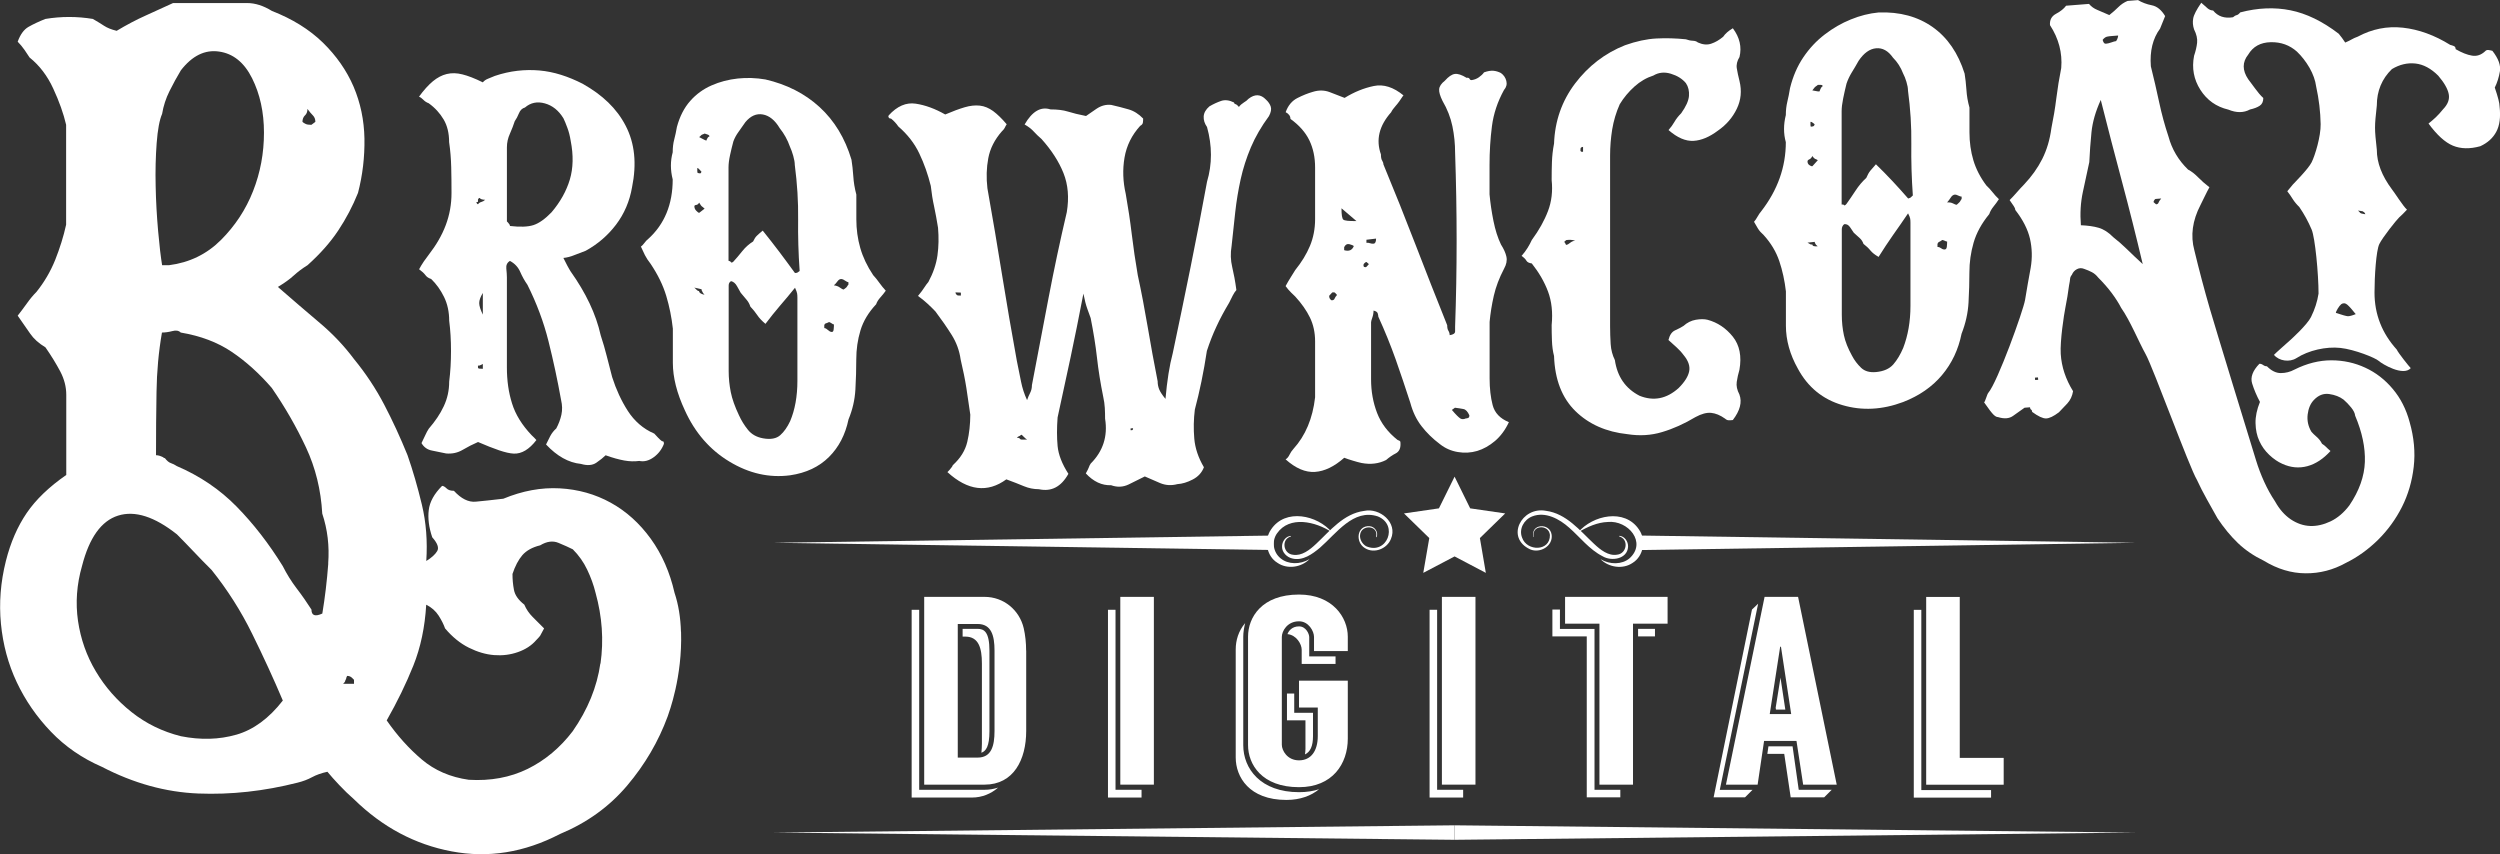
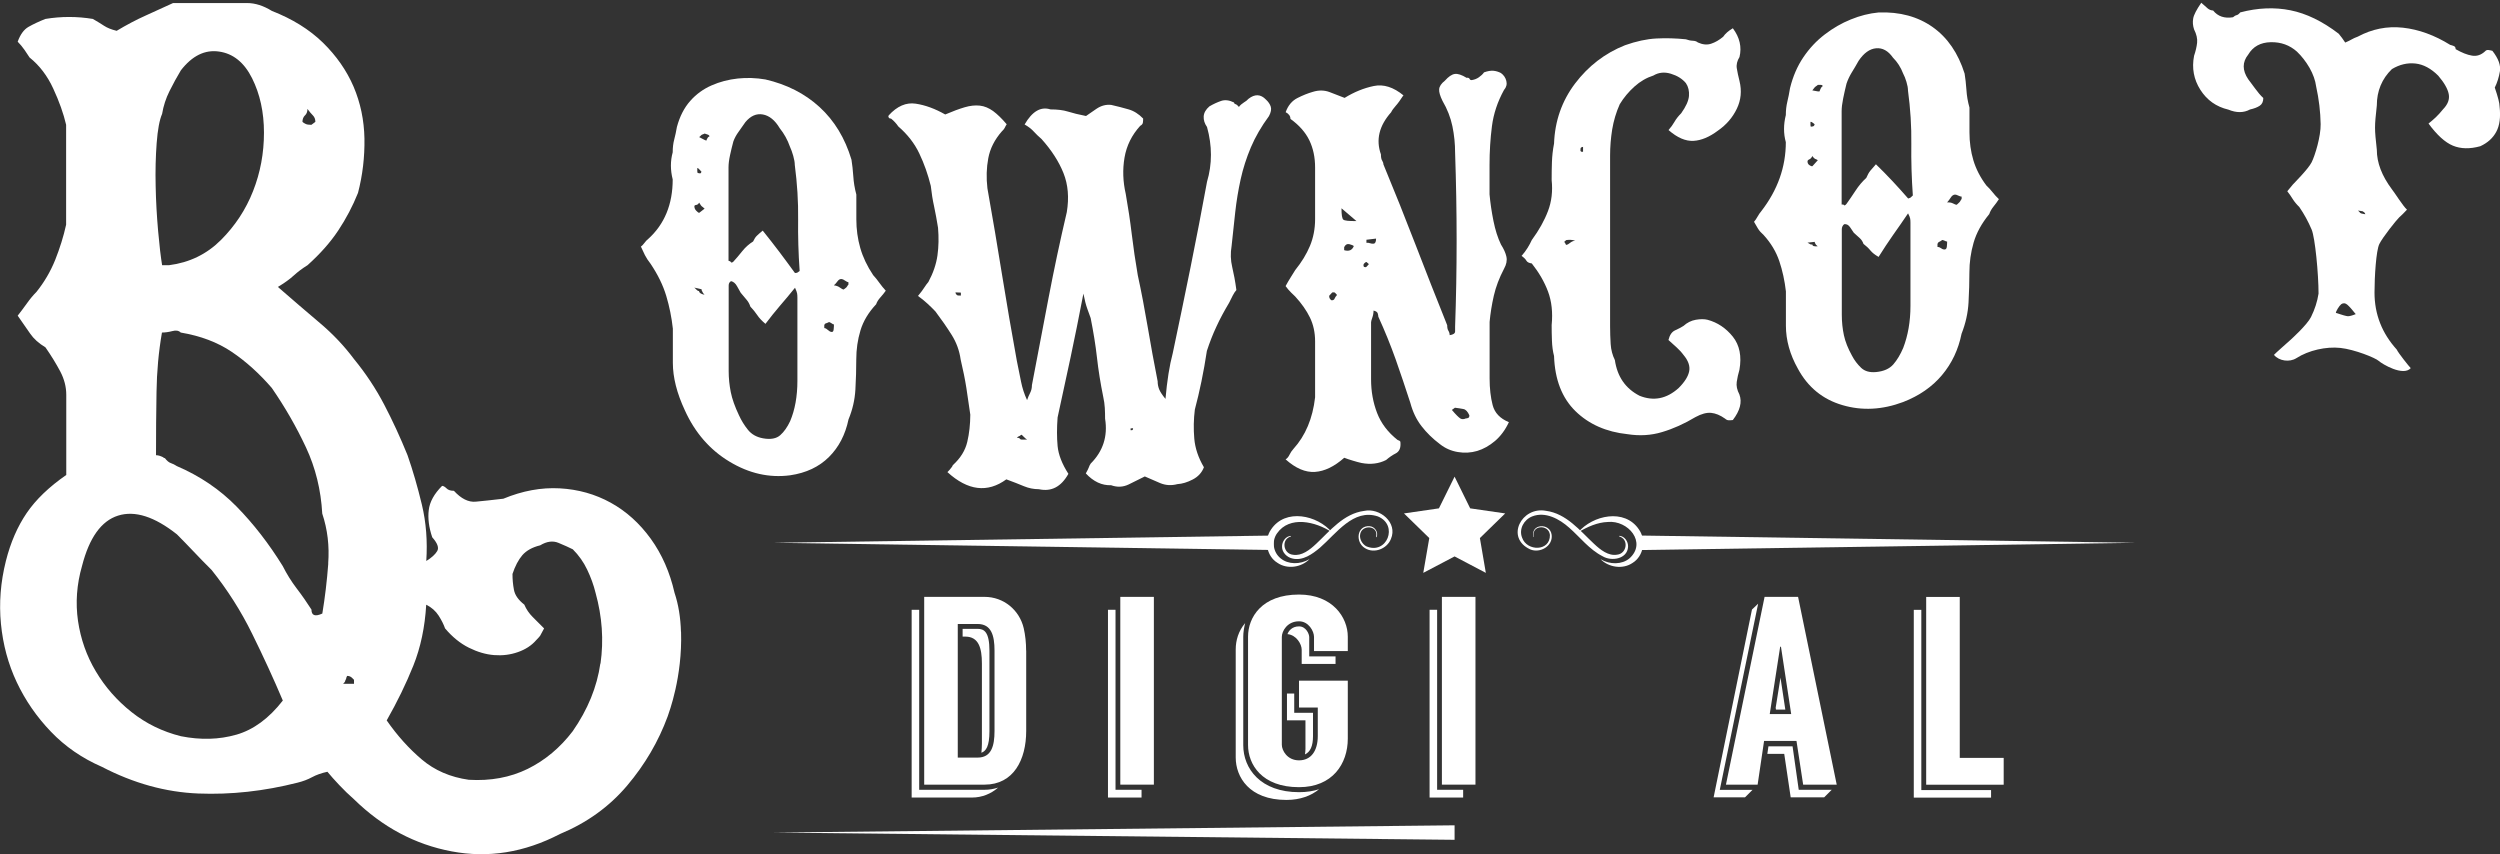
<svg xmlns="http://www.w3.org/2000/svg" id="Layer_2" data-name="Layer 2" viewBox="0 0 344.84 117.84">
  <rect x="0" y="0" width="344.84" height="117.84" fill="#333333" stroke="none" />
  <defs>
    <style>      .cls-1 {        fill: #fff;      }    </style>
  </defs>
  <g id="Layer_1-2" data-name="Layer 1">
    <g>
      <path class="cls-1" d="M93.93,87.15c-.06-1.96-.34-3.75-.89-5.39-.64-2.82-1.73-5.3-3.27-7.44-1.55-2.14-3.39-3.8-5.53-4.98-2.14-1.18-4.48-1.84-7.03-1.98-2.55-.14-5.14.34-7.78,1.43-1.55.18-2.82.32-3.82.41-1,.09-2-.41-3-1.5-.46,0-.8-.11-1.02-.34-.23-.22-.43-.34-.61-.34-1.09,1.09-1.71,2.21-1.84,3.34-.14,1.14.02,2.39.48,3.75.73.82.96,1.46.68,1.91-.27.46-.77.91-1.5,1.36.18-2.73-.02-5.32-.61-7.78-.59-2.46-1.25-4.73-1.98-6.82-1-2.46-2.07-4.78-3.21-6.96-1.14-2.18-2.52-4.28-4.16-6.28-1.36-1.82-2.93-3.48-4.71-4.98-1.77-1.5-3.71-3.16-5.8-4.98.91-.55,1.64-1.07,2.18-1.57.55-.5,1.18-.98,1.91-1.43,1.73-1.55,3.14-3.14,4.23-4.78,1.09-1.64,2-3.37,2.73-5.19.64-2.46.93-4.96.89-7.5-.05-2.55-.55-4.93-1.5-7.16-.96-2.23-2.37-4.25-4.23-6.07-1.87-1.82-4.21-3.27-7.03-4.37-1.18-.73-2.32-1.09-3.41-1.09h-10.23c-1.18.55-2.43,1.11-3.75,1.71-1.32.59-2.66,1.3-4.03,2.12-.73-.18-1.3-.41-1.71-.68s-.93-.59-1.57-.96c-2.18-.36-4.37-.36-6.55,0-.91.36-1.69.73-2.32,1.09-.64.36-1.14,1.05-1.5,2.05.36.37.68.75.96,1.16s.5.75.68,1.02c1.36,1.09,2.46,2.53,3.27,4.3.82,1.77,1.41,3.43,1.77,4.98v13.78c-.36,1.64-.87,3.25-1.5,4.84-.64,1.59-1.5,3.07-2.59,4.43-.46.46-.91,1-1.36,1.64-.46.64-.87,1.18-1.23,1.64.64.91,1.2,1.73,1.71,2.46.5.73,1.2,1.36,2.12,1.91.82,1.18,1.5,2.3,2.05,3.34.55,1.05.82,2.12.82,3.21v11.05c-2.37,1.64-4.19,3.39-5.46,5.25-1.27,1.87-2.23,4.07-2.87,6.62-.73,2.91-.96,5.8-.68,8.67s1,5.55,2.18,8.05c1.18,2.5,2.75,4.78,4.71,6.82,1.96,2.05,4.3,3.66,7.03,4.85,4.37,2.27,8.8,3.5,13.3,3.68,4.5.18,9.07-.32,13.71-1.5.73-.18,1.39-.43,1.98-.75.59-.32,1.3-.57,2.12-.75.45.55,1,1.16,1.64,1.84.64.68,1.32,1.34,2.05,1.98,3.91,3.82,8.39,6.21,13.44,7.16,5.05.96,10.03.16,14.94-2.39,3.73-1.55,6.82-3.78,9.28-6.69,2.46-2.91,4.32-6.09,5.59-9.55.18-.55,2.04-5.41,1.84-11.67ZM42.07,15.92c.23-.22.34-.52.34-.89.27.36.52.66.75.89.23.23.34.53.34.89l-.55.41c-.36,0-.64-.04-.82-.14-.18-.09-.32-.18-.41-.27,0-.36.11-.66.34-.89ZM21.61,19.74c.14-1.86.39-3.21.75-4.03.18-1.09.52-2.14,1.02-3.14.5-1,1.02-1.96,1.57-2.87,1.55-2,3.3-2.87,5.25-2.59,1.95.27,3.48,1.5,4.57,3.68,1.09,2.18,1.64,4.69,1.64,7.51s-.5,5.51-1.5,8.05c-1,2.55-2.48,4.8-4.43,6.75-1.96,1.96-4.35,3.12-7.16,3.48h-.96c-.18-1.09-.37-2.66-.55-4.71-.18-2.05-.3-4.12-.34-6.21-.05-2.09,0-4.07.14-5.94ZM32.59,101.34c-2.37.68-4.91.75-7.64.21-2.55-.64-4.82-1.75-6.82-3.34-2-1.59-3.64-3.46-4.91-5.6-1.28-2.14-2.09-4.46-2.46-6.96-.36-2.5-.18-5.03.55-7.57,1-3.91,2.66-6.23,4.98-6.96,2.32-.73,5.03.14,8.12,2.59.73.73,1.5,1.53,2.32,2.39.82.87,1.64,1.71,2.46,2.52,2.18,2.73,4.05,5.66,5.59,8.8,1.55,3.14,2.96,6.21,4.23,9.21-1.91,2.46-4.05,4.03-6.41,4.71ZM45.28,77.74c-.18,2.41-.46,4.71-.82,6.89-1,.46-1.5.27-1.5-.55-.64-1-1.32-1.98-2.05-2.93-.73-.96-1.36-1.98-1.91-3.07-1.91-3.09-4.03-5.82-6.35-8.19-2.32-2.37-5.07-4.23-8.26-5.6-.27-.18-.55-.32-.82-.41-.27-.09-.55-.32-.82-.68-.09,0-.18-.04-.27-.14-.37-.18-.68-.27-.96-.27,0-3,.02-5.91.07-8.73.04-2.82.29-5.55.75-8.19.45,0,.93-.07,1.43-.2.5-.14.89-.07,1.16.2,2.73.46,5.07,1.34,7.03,2.66,1.96,1.32,3.8,2.98,5.53,4.98,1.82,2.64,3.39,5.37,4.71,8.19,1.32,2.82,2.07,5.87,2.25,9.14.73,2.18,1,4.48.82,6.89ZM48.83,94.32h-1.5c.18-.18.27-.29.27-.34s.04-.16.14-.34c0-.09.04-.22.14-.41.27,0,.5.09.68.27l.27.27v.55ZM82.81,91.52c-.46,3.23-1.73,6.35-3.82,9.35-1.73,2.27-3.8,4-6.21,5.19-2.41,1.18-5.12,1.68-8.12,1.5-2.55-.36-4.71-1.3-6.48-2.8-1.77-1.5-3.39-3.3-4.84-5.39,1.45-2.55,2.68-5.07,3.68-7.57,1-2.5,1.59-5.3,1.77-8.39.73.36,1.3.87,1.71,1.5.41.64.7,1.23.89,1.77,1,1.18,2.09,2.07,3.28,2.66,1.18.59,2.34.93,3.48,1.02,1.14.09,2.23-.04,3.28-.41,1.04-.36,1.89-.91,2.52-1.64.27-.27.45-.48.55-.61.09-.14.27-.48.55-1.02-.55-.55-1.07-1.07-1.57-1.57-.5-.5-.89-1.07-1.16-1.71-.82-.64-1.3-1.32-1.43-2.05-.14-.73-.2-1.45-.2-2.18.36-1.09.82-1.96,1.36-2.59.55-.63,1.36-1.09,2.46-1.36.91-.55,1.75-.66,2.52-.34.77.32,1.43.61,1.98.89.82.82,1.48,1.75,1.98,2.8.5,1.05.89,2.11,1.16,3.21.91,3.28,1.14,6.53.68,9.76Z" />
-       <path class="cls-1" d="M65.94,60.97c-.72.31-1.43.67-2.12,1.08-.69.41-1.45.57-2.28.5-.66-.14-1.31-.28-1.95-.4-.64-.12-1.12-.46-1.45-1.03.22-.45.4-.82.54-1.13.14-.31.29-.59.46-.85.88-1.02,1.58-2.04,2.07-3.1.5-1.06.75-2.19.75-3.41.17-1.34.25-2.75.25-4.22,0-1.47-.08-2.86-.25-4.17,0-1.22-.24-2.32-.71-3.28-.47-.96-1.07-1.8-1.78-2.48-.33-.1-.6-.27-.79-.53-.19-.26-.49-.53-.87-.81.17-.32.39-.69.66-1.09.28-.4.5-.7.66-.9,2.1-2.71,3.15-5.41,3.15-8.53,0-1.22-.01-2.41-.04-3.56-.03-1.16-.12-2.31-.29-3.46,0-1.22-.25-2.26-.75-3.11-.5-.85-1.19-1.62-2.07-2.25-.28-.1-.53-.26-.75-.49-.22-.22-.42-.36-.58-.42.66-.91,1.3-1.61,1.91-2.12.61-.5,1.24-.84,1.91-1,.66-.16,1.38-.15,2.16.05.77.19,1.71.55,2.82,1.1.17-.21.4-.38.71-.5.3-.12.62-.25.95-.39,2.1-.71,4.15-.92,6.14-.75,1.99.17,3.98.82,5.98,1.84,2.71,1.53,4.69,3.39,5.93,5.8,1.24,2.4,1.54,5.2.87,8.48-.33,1.91-1.07,3.65-2.2,5.14-1.13,1.49-2.53,2.7-4.19,3.61-.5.18-1.01.38-1.54.59-.53.22-1.04.35-1.54.4.17.35.35.71.54,1.06.19.36.35.62.46.8,2.1,2.96,3.49,5.86,4.15,8.82.33,1.01.61,1.96.83,2.85.22.89.47,1.86.75,2.91.55,1.72,1.27,3.28,2.16,4.66.88,1.37,2.1,2.47,3.65,3.13.17.18.34.38.54.58.19.2.37.36.54.48.17-.05.25.07.25.35-.28.74-.75,1.37-1.41,1.85-.66.48-1.33.65-1.99.51-.66.09-1.36.07-2.07-.06-.72-.13-1.58-.36-2.57-.72-.33.32-.76.67-1.29,1.03-.53.36-1.23.42-2.12.16-1.72-.17-3.32-1.09-4.81-2.68.17-.36.36-.75.58-1.16.22-.41.5-.76.83-1.05.33-.62.57-1.25.71-1.9.14-.65.12-1.31-.04-2-.5-2.78-1.08-5.49-1.74-8.12-.66-2.64-1.63-5.24-2.91-7.8-.39-.55-.72-1.15-1-1.79-.28-.64-.75-1.15-1.41-1.5-.39.23-.55.59-.5,1.06.05.48.08.88.08,1.21v12.45c0,1.77.23,3.42.71,4.94.47,1.52,1.37,2.98,2.7,4.38.22.2.44.42.66.67-1,1.3-2.03,1.91-3.11,1.87-1.08-.04-2.73-.65-4.94-1.6ZM66.93,27.56c-.39-.02-.62-.08-.71-.2-.08-.11-.18-.06-.29.16v.33c-.22,0-.28.05-.17.16,0,.06.05.11.17.17.11-.16.26-.27.46-.32.19-.05.37-.15.54-.31ZM66.6,50.2c-.28.15-.44.23-.5.23-.06,0-.11,0-.17,0v.25c0,.11.08.17.25.17.14,0,.28.01.42.02v-.66ZM66.6,40.41c-.33.54-.5,1.01-.5,1.39,0,.39.17.92.5,1.6v-2.99ZM70.34,31.17c1.38.16,2.46.13,3.24-.12.77-.25,1.6-.84,2.49-1.76,1.22-1.43,2.06-2.95,2.53-4.52.47-1.58.51-3.36.12-5.34-.11-.68-.26-1.28-.46-1.8-.19-.52-.37-.96-.54-1.31-.66-1.08-1.52-1.77-2.57-2.06-1.05-.29-1.96-.1-2.74.57-.39.11-.66.38-.83.8-.17.42-.36.78-.58,1.09-.17.53-.39,1.1-.66,1.71-.28.61-.42,1.24-.42,1.9v10.21c.06.06.11.12.17.18.17.18.25.33.25.44Z" />
      <path class="cls-1" d="M88.39,34.03c.17-.12.33-.29.5-.52.17-.23.33-.41.5-.53,2.27-2.04,3.4-4.8,3.4-8.23-.33-1.3-.33-2.55,0-3.74,0-.66.07-1.25.21-1.77.14-.52.26-1.1.37-1.73.39-1.45,1-2.64,1.83-3.58.83-.94,1.81-1.65,2.95-2.15,1.13-.5,2.34-.81,3.61-.95,1.27-.13,2.54-.09,3.82.13,2.93.68,5.42,1.93,7.47,3.81,2.05,1.88,3.51,4.29,4.4,7.26.11.68.19,1.43.25,2.27.05.84.19,1.68.42,2.54v3.4c0,1.38.18,2.7.54,3.96.36,1.26.95,2.51,1.78,3.75.33.36.62.72.87,1.08.25.35.54.71.87,1.07-.22.31-.47.62-.75.93-.28.31-.47.62-.58.94-1.05,1.12-1.77,2.31-2.16,3.6-.39,1.29-.58,2.62-.58,4.01,0,1.33-.04,2.71-.12,4.14-.08,1.43-.4,2.81-.95,4.13-.44,2.11-1.34,3.84-2.7,5.19-1.36,1.35-3.14,2.2-5.35,2.52-2.88.38-5.67-.25-8.38-1.89-2.71-1.63-4.76-4.01-6.14-7.06-1.11-2.37-1.66-4.56-1.66-6.55,0-1.58,0-3.15,0-4.73-.17-1.54-.47-3.04-.91-4.51-.44-1.47-1.16-2.94-2.16-4.43-.33-.42-.6-.83-.79-1.21-.19-.39-.37-.77-.54-1.15ZM96.44,27.95c-.11.2-.25.3-.41.32-.17.02-.25.08-.25.19,0,.22.08.42.25.6.17.18.3.28.41.3.25-.19.5-.38.75-.58-.06-.07-.14-.14-.25-.22-.17-.09-.33-.3-.5-.61ZM97.18,40.66c-.11-.14-.18-.22-.21-.25-.03-.03-.07-.11-.12-.24-.06-.07-.08-.16-.08-.27-.33-.08-.66-.15-1-.23.22.22.36.35.41.39.05.04.14.07.25.1,0,.22.25.39.75.5ZM96.77,23.71c-.06-.07-.11-.14-.17-.2-.17-.2-.3-.32-.42-.34v.42c0,.17.03.26.08.27.06.01.11.03.17.04.11.03.19.02.25-.03,0-.05.03-.1.08-.15ZM96.44,18.91c.39.2.62.32.71.37.08.05.18.08.29.11,0-.05.05-.18.17-.38.05-.1.14-.16.25-.19,0-.11-.08-.2-.25-.26-.17-.06-.3-.11-.42-.14-.06.04-.14.08-.25.11-.11.03-.19.08-.25.15-.06.07-.14.15-.25.23ZM109.63,37.61c0,.06.05.06.17.03.11.02.28-.07.5-.26-.17-2.4-.24-4.79-.21-7.17.03-2.37-.12-4.86-.46-7.46,0-.33-.07-.74-.21-1.24-.14-.49-.29-.92-.46-1.28-.33-.94-.8-1.79-1.41-2.55-.66-1.11-1.44-1.73-2.32-1.89-.89-.16-1.69.19-2.41,1.05-.33.49-.65.94-.95,1.35-.3.41-.54.85-.71,1.31-.17.63-.32,1.26-.46,1.9-.14.64-.21,1.2-.21,1.7v12.87c.17.03.28.1.33.19.05.09.17.08.33-.06.39-.42.8-.91,1.24-1.46.44-.55.94-.99,1.49-1.33.17-.36.34-.63.54-.81.19-.19.46-.42.79-.69.83,1.03,1.59,2.01,2.28,2.92.69.92,1.4,1.87,2.12,2.87ZM105.57,44.66c-.5-.42-.87-.82-1.12-1.2-.25-.38-.57-.77-.95-1.17-.11-.35-.28-.66-.5-.92-.22-.26-.5-.59-.83-.99-.11-.19-.28-.48-.5-.89-.22-.4-.5-.64-.83-.71-.22.12-.33.32-.33.6v11.79c0,1,.1,1.97.29,2.92.19.95.57,2.01,1.12,3.17.33.73.75,1.41,1.25,2.03.5.62,1.19,1.01,2.08,1.17,1.05.19,1.84.04,2.37-.43.53-.47.98-1.11,1.37-1.94.66-1.56,1-3.42,1-5.57v-11.45c0-.22-.01-.42-.04-.59-.03-.17-.12-.43-.29-.79-.72.89-1.41,1.72-2.08,2.49-.66.78-1.33,1.6-1.99,2.48ZM113.7,45v.25c.17.02.33.11.5.27.17.16.33.25.5.27.17.02.26-.09.29-.34.03-.25.04-.48.04-.7-.11-.01-.19-.05-.25-.11-.22-.14-.36-.21-.42-.22-.17.09-.32.15-.46.19-.14.04-.21.17-.21.39ZM115.03,39.36c.33.04.61.14.83.31.22.17.39.25.5.27.11-.1.21-.17.29-.22.08-.05.15-.12.21-.23.05-.1.11-.18.17-.23v-.33c-.11-.01-.26-.08-.46-.22-.19-.13-.35-.21-.46-.22-.22-.03-.41.07-.58.3-.17.23-.33.42-.5.56Z" />
      <path class="cls-1" d="M126.65,40.79c.39-.47.66-.84.83-1.11.17-.27.36-.53.58-.79.66-1.23,1.08-2.45,1.25-3.66.17-1.21.19-2.48.08-3.81-.17-1.06-.35-2.04-.54-2.93-.2-.9-.35-1.85-.46-2.85-.39-1.57-.91-3.06-1.58-4.46-.66-1.4-1.63-2.64-2.9-3.74-.28-.41-.61-.77-1-1.08-.22-.02-.33-.08-.33-.19-.06-.06-.06-.14,0-.25,1.16-1.28,2.41-1.82,3.73-1.62,1.33.2,2.68.7,4.07,1.49,1.05-.45,1.95-.78,2.7-1,.75-.22,1.44-.29,2.08-.22.64.07,1.24.33,1.83.75.58.43,1.2,1.03,1.87,1.82-.11.16-.19.32-.25.45-.06.14-.19.32-.42.53-1,1.14-1.62,2.37-1.87,3.7-.25,1.32-.29,2.7-.12,4.15.72,4.06,1.4,8.06,2.03,12,.64,3.94,1.31,7.88,2.03,11.81.22,1.05.41,2.01.58,2.87.17.86.44,1.7.83,2.54.11-.33.25-.66.42-.99.17-.33.25-.69.25-1.08.77-4.04,1.54-8.02,2.28-11.96.75-3.93,1.59-7.9,2.53-11.9.33-2,.18-3.79-.46-5.39-.64-1.6-1.65-3.16-3.03-4.7-.39-.33-.75-.68-1.08-1.04-.33-.36-.75-.68-1.25-.96,1.05-1.82,2.24-2.51,3.57-2.08.94,0,1.74.09,2.41.3.66.21,1.49.41,2.49.61.33-.23.82-.56,1.45-1,.64-.43,1.31-.61,2.03-.53.83.19,1.62.39,2.37.61.75.21,1.42.64,2.03,1.27,0,.22-.01.42-.04.58-.03.17-.15.31-.37.43-1.16,1.28-1.88,2.73-2.16,4.38-.28,1.64-.22,3.32.17,5.01.33,1.87.61,3.72.83,5.56.22,1.84.5,3.73.83,5.65.5,2.3.95,4.68,1.37,7.15.42,2.47.87,4.96,1.37,7.48,0,.39.07.76.21,1.11.14.35.43.79.87,1.32.22-2.5.55-4.6,1-6.29.83-3.93,1.65-7.87,2.45-11.83.8-3.96,1.56-7.9,2.28-11.83.72-2.43.72-4.95,0-7.55-.33-.47-.49-.96-.46-1.46.03-.5.29-.96.79-1.39.55-.32,1.09-.57,1.62-.75.53-.18,1.12-.11,1.78.22,0,.11.07.19.21.23.14.04.29.17.46.38.17-.24.39-.43.66-.6.28-.16.5-.34.66-.52.88-.69,1.69-.65,2.41.11.33.3.55.63.66.97.11.35.03.79-.25,1.31-1.05,1.43-1.88,2.86-2.49,4.3-.61,1.44-1.08,2.91-1.41,4.4-.33,1.5-.58,3.01-.75,4.55-.17,1.54-.33,3.09-.5,4.65-.17,1.01-.14,1.98.08,2.9.22.92.42,1.98.58,3.19-.17.18-.33.43-.5.75-.17.32-.33.65-.5,1-.66,1.11-1.25,2.19-1.74,3.26-.5,1.06-.94,2.19-1.33,3.38-.44,2.91-1,5.61-1.66,8.09-.17,1.34-.19,2.67-.08,3.99.11,1.32.55,2.65,1.33,3.97-.28.74-.79,1.3-1.54,1.69-.75.39-1.45.6-2.12.64-.83.22-1.62.17-2.37-.14-.75-.32-1.45-.62-2.12-.92-.72.37-1.47.74-2.24,1.11-.78.37-1.58.4-2.41.1-1.27.05-2.44-.5-3.49-1.63.22-.39.36-.67.42-.84.05-.17.14-.34.25-.51,1.71-1.71,2.38-3.78,1.99-6.2,0-.5-.01-1-.04-1.49-.03-.5-.1-.99-.21-1.49-.39-1.92-.68-3.74-.87-5.45-.19-1.71-.49-3.53-.87-5.45-.11-.33-.26-.75-.46-1.27-.19-.52-.37-1.22-.54-2.1-.61,3.17-1.2,6.12-1.78,8.84-.58,2.72-1.18,5.47-1.78,8.24-.11,1.44-.11,2.75,0,3.94.11,1.19.61,2.47,1.49,3.84-1,1.79-2.35,2.5-4.07,2.12-.72,0-1.41-.14-2.08-.42-.66-.28-1.47-.59-2.41-.94-2.6,1.9-5.31,1.57-8.13-1,.22-.21.39-.4.5-.56.11-.11.19-.24.25-.4,1.05-.95,1.71-2.02,1.99-3.2.28-1.18.41-2.43.42-3.76-.17-1.22-.35-2.45-.54-3.67-.19-1.22-.46-2.53-.79-3.93-.17-1.22-.58-2.36-1.25-3.42-.66-1.05-1.41-2.13-2.24-3.23-.33-.35-.69-.7-1.08-1.06-.39-.36-.83-.72-1.33-1.08ZM132.54,40.78v-.42c-.25-.01-.5-.02-.75-.03,0,.11.05.22.17.34.05.06.14.09.25.09.11,0,.22,0,.33.01ZM140.93,60.64c.25,0,.5,0,.75,0-.11-.06-.28-.19-.5-.42-.08-.08-.17-.17-.25-.25-.06,0-.11.03-.17.08-.06.06-.12.1-.21.12-.08.03-.18.1-.29.21.22,0,.36.04.41.13.05.08.14.13.25.13ZM156.28,59.07c-.11,0-.22.01-.33.02v.25c.06,0,.11,0,.17,0,.11,0,.17-.09.17-.26Z" />
      <path class="cls-1" d="M193.55,13.19c-.39.6-.73,1.08-1.04,1.42-.3.34-.51.63-.62.87-1.66,1.87-2.13,3.8-1.41,5.82,0,.39.05.67.17.85.11.18.17.35.17.52,1.55,3.74,3.03,7.44,4.44,11.1,1.41,3.66,2.86,7.36,4.36,11.09,0,.33.05.59.17.77.11.18.17.38.17.6.5-.07.75-.24.75-.52v-.66c.28-7.84.28-15.83,0-23.99,0-1.22-.12-2.43-.37-3.64-.25-1.21-.71-2.38-1.37-3.51-.33-.67-.49-1.21-.46-1.6.03-.39.29-.79.79-1.18.5-.56.95-.87,1.37-.93.41-.06.95.12,1.62.53.22-.03.36.02.42.15.05.13.17.19.33.16.33-.05.65-.17.95-.38.3-.21.54-.43.71-.68.5-.18.93-.25,1.29-.22.36.03.71.14,1.04.31.39.28.64.65.75,1.1.11.46,0,.87-.33,1.25-.89,1.62-1.44,3.28-1.66,5-.22,1.72-.33,3.49-.33,5.32v4.07c.11,1.2.29,2.42.54,3.66.25,1.24.59,2.33,1.04,3.26.39.61.64,1.17.75,1.68.11.51,0,1.07-.33,1.66-.66,1.25-1.13,2.5-1.41,3.72-.28,1.23-.47,2.43-.58,3.61v7.8c0,1.38.14,2.61.42,3.68.28,1.07,1.02,1.85,2.24,2.35-.5,1.07-1.14,1.93-1.91,2.59-.78.66-1.6,1.12-2.46,1.38-.86.25-1.75.31-2.67.15-.92-.15-1.74-.51-2.46-1.08-1-.75-1.85-1.58-2.55-2.49-.7-.9-1.21-1.97-1.54-3.2-.67-2.07-1.35-4.09-2.04-6.05-.7-1.96-1.49-3.91-2.38-5.85,0-.11-.03-.26-.08-.45-.06-.19-.25-.32-.58-.39,0,.33-.06.66-.17.97-.11.32-.17.53-.17.64v7.88c0,1.66.28,3.2.83,4.63.55,1.43,1.49,2.67,2.82,3.72.22.08.35.15.37.2.03.05.04.19.04.41,0,.61-.22,1.02-.66,1.25-.44.22-.89.53-1.33.91-1,.51-2.13.65-3.39.41-.33-.07-.73-.18-1.19-.32-.47-.14-.86-.27-1.19-.4-1.37,1.21-2.71,1.86-4.03,1.95-1.32.09-2.67-.49-4.06-1.73.22-.13.4-.34.54-.64.14-.29.32-.56.54-.8,1.66-1.83,2.66-4.21,2.99-7.12v-7.72c0-1.22-.24-2.31-.71-3.28-.47-.97-1.15-1.94-2.03-2.9-.11-.1-.3-.29-.58-.56-.28-.28-.53-.57-.75-.88.22-.41.47-.84.75-1.28.28-.44.47-.75.58-.93.88-1.09,1.56-2.2,2.03-3.33.47-1.13.71-2.36.71-3.69v-7.14c0-1.38-.26-2.63-.79-3.73-.53-1.1-1.4-2.09-2.61-2.96,0-.39-.22-.7-.66-.93.33-.92.87-1.57,1.62-1.95.75-.38,1.45-.66,2.12-.85.83-.26,1.6-.24,2.32.03.72.28,1.41.55,2.07.8,1.33-.82,2.67-1.36,4.03-1.64,1.35-.28,2.72.16,4.11,1.31ZM184.42,40.68c-.17-.2-.28-.31-.33-.34-.06-.02-.17-.02-.33,0-.14.15-.28.31-.42.46,0,.22.05.38.17.48.05.11.14.15.25.14.17-.02.28-.1.33-.24.05-.14.17-.31.33-.49ZM185.04,28.74c0,.89.08,1.4.25,1.55.16.15.77.22,1.81.2-.33-.29-.67-.58-1.03-.88-.36-.29-.7-.58-1.03-.88ZM186.74,33.94c-.11-.1-.32-.18-.62-.26-.3-.07-.54.06-.71.41v.42c.66.2,1.11,0,1.33-.57ZM188.07,36.52c0,.22.05.33.17.31.05.05.14.04.25-.03.11-.12.22-.25.33-.37-.11-.1-.22-.19-.33-.29-.11.01-.22.08-.33.21-.06.06-.08.12-.08.18ZM188.48,33.07v.42c.17-.02.33,0,.5.06.17.06.33.08.5.06.22-.03.33-.26.33-.7-.33.04-.66.08-1,.12-.11.01-.22.03-.33.04ZM200.27,56.55c.55.65.94,1.03,1.16,1.17.22.14.5.13.83-.03.05.05.11.04.17-.02.17-.02.25-.14.25-.37-.22-.52-.5-.82-.83-.88-.33-.07-.72-.12-1.16-.18-.14.1-.28.2-.42.3Z" />
      <path class="cls-1" d="M239.03,3.91c.94,1.26,1.24,2.58.91,3.95-.33.54-.46,1.07-.37,1.58.08.52.21,1.09.37,1.74.33,1.34.21,2.62-.37,3.82-.58,1.21-1.45,2.22-2.62,3.03-1.16.87-2.28,1.34-3.36,1.4-1.08.06-2.23-.43-3.44-1.49.33-.38.61-.76.83-1.15.22-.39.53-.78.91-1.16.66-.92,1.02-1.71,1.08-2.39.05-.67-.08-1.26-.42-1.77-.5-.6-1.19-1.03-2.08-1.3-.89-.27-1.69-.18-2.41.25-.94.3-1.81.8-2.61,1.52-.8.72-1.48,1.53-2.03,2.44-.5,1.12-.84,2.28-1.04,3.47-.19,1.19-.29,2.39-.29,3.61,0,4.37,0,8.74,0,13.11,0,3.49,0,6.97,0,10.46,0,.83.03,1.64.08,2.44.05.79.25,1.53.58,2.2.33,2.28,1.46,3.92,3.4,4.92,1.94.78,3.74.43,5.4-1.07.83-.83,1.31-1.6,1.45-2.31.14-.71-.12-1.46-.79-2.26-.17-.25-.47-.59-.91-1-.44-.41-.83-.76-1.16-1.05.17-.69.47-1.13.91-1.33.44-.2.83-.4,1.16-.61.5-.45,1.06-.74,1.7-.85.64-.11,1.17-.11,1.62,0,1.38.37,2.54,1.15,3.49,2.33.94,1.18,1.24,2.71.91,4.57-.17.57-.29,1.13-.37,1.67-.08.54.04,1.11.37,1.74.39,1.06.08,2.23-.91,3.52-.22.03-.42.04-.58.03-.17,0-.33-.08-.5-.23-.66-.47-1.3-.73-1.91-.79-.61-.06-1.33.13-2.16.58-1.55.93-3.09,1.62-4.61,2.07-1.52.46-3.11.55-4.77.29-2.93-.31-5.33-1.37-7.18-3.18-1.85-1.81-2.84-4.34-2.95-7.6-.17-.64-.26-1.35-.29-2.12-.03-.77-.04-1.49-.04-2.15.17-1.74,0-3.28-.5-4.62-.5-1.34-1.25-2.63-2.24-3.88-.39-.05-.64-.19-.75-.39-.11-.2-.33-.42-.66-.65.33-.38.61-.75.83-1.11.22-.36.42-.72.58-1.08,1-1.36,1.74-2.69,2.24-4.01.5-1.32.66-2.74.5-4.26,0-.83.01-1.66.04-2.5.03-.83.12-1.68.29-2.53.11-3.11,1.08-5.88,2.9-8.29,1.83-2.41,4.12-4.18,6.89-5.28,1.55-.55,2.99-.86,4.32-.93,1.33-.07,2.68-.03,4.07.11.33.12.65.19.95.2.3.01.54.09.71.24.66.3,1.27.36,1.83.17.55-.18,1.11-.5,1.66-.96.28-.42.72-.81,1.33-1.17ZM217.28,33.19c-.28-.07-.51-.11-.71-.11-.19,0-.37.01-.54.04-.11.1-.22.2-.33.3.11-.02.17,0,.17.06,0,.06.03.11.08.15,0,.06.03.11.08.15.17-.02.35-.12.54-.28.19-.16.43-.27.71-.31ZM218.36,20.26c-.22.03-.33.1-.33.21-.06.06-.06.12,0,.17-.06.06-.06.12,0,.17,0,.11.11.15.33.12v-.66Z" />
      <path class="cls-1" d="M241.93,30.61c.17-.19.33-.43.5-.73.17-.3.33-.54.5-.73,2.27-2.93,3.4-6.11,3.4-9.54-.33-1.18-.33-2.42,0-3.74,0-.66.07-1.28.21-1.85.14-.57.26-1.19.37-1.87.39-1.59,1-3.01,1.83-4.24.83-1.23,1.81-2.28,2.95-3.15,1.13-.87,2.34-1.57,3.61-2.08,1.27-.52,2.54-.84,3.82-.96,2.93-.11,5.42.57,7.47,2.02,2.05,1.45,3.51,3.59,4.4,6.41.11.66.19,1.4.25,2.23.05.83.19,1.65.42,2.46v3.4c0,1.38.18,2.67.54,3.87.36,1.2.95,2.35,1.78,3.46.33.31.62.63.87.95.25.32.54.64.87.95-.22.34-.47.69-.75,1.03-.28.35-.47.69-.58,1.03-1.05,1.28-1.77,2.59-2.16,3.94-.39,1.35-.58,2.72-.58,4.1,0,1.33-.04,2.71-.12,4.16-.08,1.44-.4,2.88-.96,4.3-.44,2.19-1.34,4.09-2.7,5.71-1.36,1.62-3.14,2.85-5.35,3.71-2.88,1.08-5.67,1.23-8.38.43-2.71-.79-4.76-2.46-6.14-5.01-1.11-1.97-1.66-3.96-1.66-5.95v-4.73c-.17-1.47-.47-2.86-.91-4.17-.44-1.3-1.16-2.5-2.16-3.6-.33-.29-.6-.59-.79-.9-.19-.31-.37-.62-.54-.93ZM249.99,21.52c-.11.23-.25.39-.42.46-.17.07-.25.17-.25.28,0,.22.08.39.25.51.17.12.3.17.42.16.25-.28.5-.55.75-.83-.06-.05-.14-.09-.25-.14-.17-.04-.33-.18-.5-.44ZM250.73,33.97c-.11-.1-.18-.16-.21-.18-.03-.02-.07-.09-.12-.19-.06-.05-.08-.13-.08-.24-.33.04-.66.07-1,.11.22.14.36.22.42.24.05.02.14.03.25.01,0,.22.25.3.75.25ZM250.32,17.16c-.06-.05-.11-.1-.17-.15-.17-.15-.3-.22-.42-.2v.42c0,.17.03.25.08.24.06,0,.11-.01.17-.02.11-.01.19-.05.25-.11,0-.05.03-.11.08-.18ZM249.99,12.47c.39.07.62.11.71.13.08.02.18.02.29,0,0-.05.05-.2.17-.43.05-.12.14-.21.25-.28,0-.11-.08-.17-.25-.18-.17,0-.3,0-.42,0-.06.06-.14.13-.25.19-.11.07-.19.15-.25.24-.06.09-.14.2-.25.32ZM263.18,27.34c0,.06.05.05.17-.01.11,0,.28-.13.5-.37-.17-2.37-.24-4.74-.21-7.12.03-2.38-.12-4.83-.46-7.35,0-.33-.07-.73-.21-1.19-.14-.46-.29-.85-.46-1.16-.33-.86-.8-1.59-1.41-2.2-.66-.94-1.44-1.36-2.32-1.28-.89.08-1.69.66-2.41,1.73-.33.59-.65,1.13-.96,1.63-.3.5-.54,1.01-.71,1.52-.17.68-.32,1.36-.46,2.04-.14.68-.21,1.27-.21,1.76v12.87c.17-.02.28.01.33.09.05.08.17.02.33-.16.39-.54.8-1.15,1.25-1.83.44-.68.94-1.27,1.49-1.77.17-.4.35-.73.54-.97.19-.24.46-.54.79-.91.83.81,1.59,1.58,2.28,2.32.69.74,1.4,1.52,2.12,2.35ZM259.11,35.43c-.5-.29-.87-.58-1.12-.89-.25-.31-.57-.61-.95-.9-.11-.32-.28-.58-.5-.78-.22-.2-.5-.45-.83-.75-.11-.15-.28-.4-.5-.74-.22-.34-.5-.49-.83-.45-.22.19-.33.42-.33.7v11.79c0,1,.1,1.94.29,2.83.19.89.57,1.84,1.12,2.83.33.63.75,1.18,1.25,1.66.5.48,1.19.67,2.07.59,1.05-.1,1.84-.45,2.37-1.05.52-.6.98-1.36,1.37-2.28.66-1.72,1-3.65,1-5.81,0-3.82,0-7.64,0-11.45,0-.22-.01-.41-.04-.58-.03-.16-.12-.4-.29-.72-.72,1.06-1.41,2.06-2.08,3-.66.95-1.33,1.95-1.99,3.01ZM267.25,33.82v.25c.17-.01.33.05.5.17.16.13.33.18.5.17.17-.01.26-.14.29-.39.03-.25.04-.49.04-.71-.11,0-.19-.01-.25-.07-.22-.09-.36-.14-.42-.14-.17.12-.32.22-.46.28-.14.07-.21.21-.21.43ZM268.58,27.92c.33-.02.61.03.83.15.22.12.39.18.5.17.11-.12.21-.21.29-.27.08-.06.15-.15.21-.26.06-.11.11-.2.17-.26,0-.11,0-.22,0-.33-.11,0-.26-.04-.46-.14-.19-.1-.35-.14-.46-.14-.22.02-.42.15-.58.41-.17.26-.33.48-.5.66Z" />
      <path class="cls-1" d="M303.61.36c.39.35.69.62.91.8.22.18.47.28.75.29.66.82,1.58,1.12,2.74.93.17-.15.33-.25.5-.29.17-.04.33-.17.5-.38,2.43-.64,4.74-.73,6.93-.29,2.19.44,4.4,1.51,6.65,3.23.16.19.31.38.45.57.14.19.29.4.45.65.38-.16.68-.31.9-.44.22-.13.49-.25.82-.37,1.97-1.06,4.05-1.48,6.24-1.24,2.18.24,4.36,1.03,6.52,2.37.17.04.33.09.5.16.17.07.25.21.25.43.83.48,1.58.78,2.24.89.66.12,1.27-.08,1.83-.6.11-.14.26-.19.46-.17.19.02.37.06.54.11.83,1.06,1.17,2,1.04,2.82-.14.82-.37,1.57-.71,2.25.44,1.28.66,2.15.66,2.59.17,1.49.01,2.66-.46,3.52-.47.87-1.2,1.52-2.2,1.98-1.44.4-2.7.37-3.78-.08-1.08-.45-2.2-1.47-3.36-3.05.33-.26.66-.54,1-.86.33-.31.66-.68,1-1.1.66-.68.93-1.37.79-2.1-.14-.72-.62-1.57-1.45-2.54-1-1-2.05-1.56-3.15-1.68-1.11-.12-2.19.14-3.24.77-1.38,1.34-2.08,3.02-2.08,5.01-.33,3.04-.33,3.08,0,6.13,0,1.77.69,3.58,2.08,5.44.33.39,1.52,2.31,2.08,2.81-.39.42-.75.78-1.08,1.07-.33.3-2.3,2.76-2.74,3.68-.44.92-.66,4.49-.66,6.68,0,2.99,1.02,5.6,3.07,7.87.17.42,1.71,2.35,1.93,2.56-1.05,1.17-3.96-.58-4.42-1s-3.33-1.58-5.29-1.79-4.37.32-6.08,1.42c-.92.58-2.37.4-3.08-.46.11-.15,2.09-1.89,2.25-2.04.17-.15,2.34-2.12,2.86-3.18.53-1.07.87-2.14,1.04-3.23,0-2.74-.48-7.72-.95-8.83-.47-1.11-1.04-2.15-1.7-3.11-.39-.38-.69-.75-.91-1.1-.22-.36-.47-.72-.75-1.08.28-.36.53-.66.75-.91.22-.25,2.14-2.15,2.61-3.09.47-.94,1.27-3.57,1.24-5.26-.03-1.69-.23-3.42-.62-5.19-.11-.84-.42-1.7-.91-2.57-.5-.86-1.08-1.61-1.74-2.24-1-.89-2.2-1.33-3.61-1.3-1.41.03-2.45.6-3.11,1.71-.83,1.04-.83,2.17,0,3.4.28.36.59.78.96,1.29.36.5.73.94,1.12,1.3,0,.5-.17.86-.5,1.07-.33.22-.78.39-1.33.51-.89.48-1.88.48-2.99.02-1.66-.39-2.95-1.3-3.86-2.73-.91-1.43-1.2-2.99-.87-4.69.22-.65.36-1.25.42-1.8.06-.55-.08-1.17-.42-1.85-.17-.51-.21-1.01-.12-1.5.08-.49.46-1.22,1.12-2.18ZM322.2,43.16c.88.29,1.44.45,1.66.46.22,0,.58-.09,1.08-.29-.5-.63-.89-1.07-1.16-1.3-.28-.24-.55-.26-.83-.08-.17.14-.33.35-.5.63-.17.28-.25.48-.25.59ZM326.26,29.54c0-.05-.06-.15-.17-.28-.06,0-.11-.05-.17-.11-.22-.04-.44-.07-.66-.11.17.19.28.31.33.35.05.04.17.07.33.1.11.02.22.04.33.06Z" />
-       <path class="cls-1" d="M294.88,0c.58.35,1.23.59,1.94.73.71.14,1.32.64,1.83,1.49l-.7,1.73c-1.01,1.36-1.43,3.1-1.27,5.2.41,1.64.79,3.29,1.14,4.93.35,1.65.78,3.23,1.29,4.75.47,1.75,1.37,3.27,2.7,4.56.47.24.93.6,1.38,1.06s.98.93,1.57,1.38c-.2.35-.41.77-.65,1.26-.24.49-.43.89-.58,1.18-1.12,2.15-1.4,4.24-.85,6.26.66,2.74,1.37,5.42,2.13,8.04.76,2.62,5.55,18.26,6.38,20.93.3.98.67,1.96,1.11,2.93.44.97.94,1.88,1.51,2.73.59,1.07,1.31,1.89,2.16,2.47.85.57,1.74.88,2.67.92.92.04,1.87-.18,2.84-.64.97-.47,1.83-1.2,2.59-2.21,1.35-2,2.06-4,2.13-5.98.07-1.99-.38-4.11-1.34-6.38-.03-.33-.21-.71-.55-1.13-.34-.42-.69-.78-1.05-1.09-.53-.4-1.2-.66-1.99-.77-.79-.11-1.49.17-2.11.83-.46.48-.75,1.15-.85,1.99-.1.84.07,1.64.52,2.39.18.21.42.44.72.7.3.26.55.57.74.95.23.15.43.3.58.46.15.16.35.34.59.54-.98,1.08-2.04,1.78-3.18,2.09-1.15.31-2.3.21-3.46-.32-.64-.28-1.24-.7-1.81-1.24-.57-.54-1.03-1.17-1.36-1.9-.34-.73-.51-1.55-.53-2.47-.02-.92.19-1.9.61-2.93-.46-.86-.82-1.71-1.08-2.55-.26-.84.07-1.75,1-2.71.17-.01.34.04.52.17.18.13.35.18.52.17.61.62,1.25.94,1.91.94.67,0,1.3-.16,1.89-.48,1.72-.86,3.42-1.28,5.09-1.28,1.67,0,3.24.35,4.68,1.02,1.45.67,2.71,1.64,3.79,2.93,1.08,1.28,1.85,2.8,2.32,4.55.61,2.13.8,4.19.57,6.19-.23,2-.77,3.84-1.62,5.53-.85,1.68-1.94,3.19-3.29,4.53-1.35,1.33-2.83,2.4-4.44,3.19-1.76.98-3.62,1.46-5.58,1.44-1.95-.01-3.87-.59-5.74-1.73-1.39-.67-2.59-1.49-3.58-2.44-1-.96-1.94-2.1-2.82-3.42-.45-.8-.94-1.67-1.46-2.61-.52-.93-.98-1.83-1.38-2.7-1.03-1.7-6.04-15.47-7.05-17.29-1.01-1.82-2.14-4.63-3.4-6.43-.33-.64-.76-1.32-1.29-2.03-.53-.71-1.16-1.43-1.88-2.15-.25-.32-.53-.56-.85-.73-.32-.17-.68-.32-1.08-.46-.35-.14-.68-.13-1,.04-.32.17-.55.42-.69.77-.15.18-.24.37-.25.56-.01.2-.06.49-.14.89-.14,1.07-.31,2.1-.51,3.09-.2.99-.75,4.6-.64,6.38.11,1.78.68,3.49,1.7,5.14-.11.68-.38,1.24-.79,1.69-.41.45-.8.86-1.16,1.22-.74.56-1.33.84-1.78.85-.45,0-1.08-.29-1.91-.9-.01-.17-.06-.27-.15-.32-.09-.05-.14-.16-.15-.32l-.75.06c-.53.38-1.06.75-1.59,1.13-.53.38-1.22.43-2.08.16-.17.01-.37-.1-.61-.33-.24-.23-.68-.8-1.3-1.7.16-.12.41-1.12.57-1.3,1.28-1.49,4.83-11.34,5.08-12.83.24-1.5.51-2.98.78-4.46.23-1.36.19-2.68-.1-3.97-.3-1.29-.97-2.62-2.03-3.98-.01-.17-.08-.34-.21-.53-.13-.19-.32-.46-.57-.83.31-.3.63-.65.97-1.04s.68-.76,1.04-1.13c1.03-1.09,1.86-2.25,2.49-3.5.63-1.25,1.05-2.66,1.26-4.24.28-1.36.51-2.73.68-4.11.17-1.38.4-2.78.68-4.2.17-2.08-.34-4.05-1.55-5.91-.06-.72.22-1.24.84-1.57.62-.33,1.08-.7,1.38-1.11l3.16-.25c.31.37.69.64,1.15.83.46.19,1.01.42,1.65.71.47-.37.89-.74,1.25-1.1.36-.36.79-.65,1.27-.85l1.41-.11ZM281.14,52.39l-.03-.33-.42.03.03.33.42-.03ZM289.77,13.79c-.71,1.56-1.14,3.05-1.28,4.45-.14,1.41-.24,2.78-.3,4.12-.29,1.31-.59,2.68-.89,4.13-.31,1.45-.4,2.97-.27,4.58.95.04,1.77.15,2.45.35.69.2,1.36.63,2.03,1.31.59.46,1.21.99,1.84,1.61s1.37,1.32,2.21,2.09c-.92-3.89-1.87-7.67-2.85-11.33-.98-3.66-1.96-7.43-2.94-11.32ZM291.89,5.67c.05-.06.1-.15.15-.26.09-.23.14-.4.13-.51l-1,.08c-.17.01-.35.04-.54.08-.19.04-.39.19-.59.42,0,.11.04.22.11.33.07.16.19.24.35.22.22-.02.47-.08.74-.18.27-.1.49-.16.66-.18ZM297.42,28.18c.17-.01.27-.09.32-.23.04-.14.17-.33.37-.57l-.75.06c-.06,0-.11.04-.16.1-.1.12-.15.24-.14.35l.36.31Z" />
      <g>
        <path class="cls-1" d="M135.82,108.94c.63,0,1.26-.11,1.85-.3-.96.85-2.22,1.37-3.59,1.37h-8.33v-25.9h1.04v24.83h9.03ZM141.55,89.73v11.1c0,3.96-1.74,7.4-5.74,7.4h-8.33v-25.9h8.33c2.63,0,4.81,1.81,5.4,4.33.22.96.33,2.04.33,3.07ZM137.18,89.73c0-2.07-.44-3.66-2.33-3.66h-2.74v18.43h2.74c1.89,0,2.33-1.59,2.33-3.66v-11.1ZM136.48,89.77v11.1c0,2.07-.48,2.74-1.11,2.96.04-.41.07-.81.07-1.26v-11.06c0-2.11-.44-3.7-2.29-3.7h-.37v-1.07h2.07c.89,0,1.63.41,1.63,3.03Z" />
        <path class="cls-1" d="M153.87,108.94h3.59v1.07h-4.63v-25.9h1.04v24.83ZM159.16,82.33v25.9h-4.63v-25.9h4.63Z" />
        <path class="cls-1" d="M179.18,109.27c1.04,0,2-.15,2.77-.41-1.07.89-2.59,1.48-4.51,1.48-5.14,0-6.99-3.18-6.99-5.85v-14.91c0-1.22.37-2.55,1.3-3.63-.15.63-.26,1.26-.26,1.89v14.95c0,3.22,2.37,6.48,7.7,6.48ZM185.91,89.81h-4.66v-1.96c0-.78-.74-2.15-2.07-2.15-1.63,0-2.37,1.37-2.37,2.15v14.88c0,.78.74,2.15,2.37,2.15s2.59-1.26,2.59-3.37v-3.92h-2.59v-3.7h6.73v7.99c0,3.48-2.11,6.7-6.73,6.7-5.14,0-7.03-3.15-7.03-5.81v-14.95c0-2.66,1.89-5.81,7.03-5.81,4.62,0,6.73,3.14,6.73,5.81v2ZM180.07,103.28v-3.92h-2.55v-3.7h1v2.66h2.59v3.22c0,1.37-.37,2.18-1.11,2.52.04-.22.07-.52.07-.78ZM179.55,91.58v-1.96c0-.78-.74-2.04-1.96-2.15.15-.44.63-1.07,1.59-1.07s1.41,1.04,1.41,1.48v2.66h3.63v1.04h-4.66Z" />
        <path class="cls-1" d="M198.23,108.94h3.59v1.07h-4.63v-25.9h1.04v24.83ZM203.52,82.33v25.9h-4.63v-25.9h4.63Z" />
-         <path class="cls-1" d="M219.95,108.94h3.55v1.04h-4.63v-22.2h-4.74v-3.7h1.04v2.67h4.77v22.2ZM230.02,82.33v3.7h-4.77v22.2h-4.63v-22.2h-4.74v-3.7h14.13ZM225.95,86.74h2.33v1.04h-2.33v-1.04Z" />
        <path class="cls-1" d="M241.74,108.94l-1.04,1.04h-4.33l5.29-25.9.85-.81-5.29,25.68h4.51ZM247.81,102.2h-4.48l-.89,6.03h-4.37l5.33-25.9h4.62l5.33,25.9h-4.63l-.92-6.03ZM252.66,108.94l-1.04,1.04h-4.62l-.89-5.99h-2.33l.15-1.04h3.33l.85,5.99h4.55ZM247.07,98.5l-1.41-9.29h-.11l-1.44,9.29h2.96ZM245.59,93.44l.67,4.44h-1.29l-.04-.26.67-4.18Z" />
        <path class="cls-1" d="M265.02,108.98h9.62v1.04h-10.66v-25.9h1.04v24.87ZM276.38,104.54v3.7h-10.69v-25.9h4.63v22.2h6.07Z" />
      </g>
      <polygon class="cls-1" points="226.19 73.87 294.6 74.87 226.19 75.87 226.19 73.87 226.19 73.87" />
      <path class="cls-1" d="M217.68,73.43c2-2.36,6.42-3.36,8.4-.38,1.01,1.43.63,3.66-.88,4.59-1.37.94-3.32.62-4.43-.51,1.3.78,2.96.75,3.98-.1,2.46-2.19-.17-5.31-2.99-5.03-1.4.05-2.8.66-4.09,1.44h0Z" />
      <path class="cls-1" d="M211.54,74.09c-.53-1.83,2.26-2.06,2.49-.32.2,1.56-1.61,2.59-2.96,2.01-3.47-1.6-1.19-5.95,2.17-5.32,2.82.37,4.69,2.74,6.61,4.53.92.87,2.02,1.73,3.21,1.52,1.34-.13,1.66-2.14.28-2.52,0,0,.01-.08.01-.08.73.03,1.26.79,1.22,1.52-.1,1.7-2.31,2.04-3.53,1.29-1.82-.93-3.11-2.63-4.58-3.92-1.36-1.22-3.3-2.28-5.11-1.57-1.15.45-1.87,1.75-1.4,2.93.65,1.92,3.89,1.93,3.84-.37-.15-1.53-2.64-1.37-2.2.27,0,0-.07.02-.07.02h0Z" />
      <polygon class="cls-1" points="175.67 75.87 106.67 74.87 175.67 73.87 175.67 75.87 175.67 75.87" />
      <path class="cls-1" d="M183.73,73.43c-2.25-1.5-5.87-2.34-7.59.15-.75,1.06-.54,2.61.51,3.44,1.02.85,2.68.88,3.98.1-1.11,1.14-3.06,1.46-4.43.51-1.51-.92-1.89-3.15-.88-4.59,1.98-2.98,6.41-1.98,8.4.38h0Z" />
      <path class="cls-1" d="M189.8,74.07c.44-1.63-2.05-1.8-2.2-.27-.06.61.31,1.23.83,1.54,2.86,1.27,4.54-2.93,1.62-4.11-3.37-1.11-5.72,2.36-7.98,4.32-1.04.87-2.38,1.86-3.84,1.48-.73-.18-1.38-.82-1.39-1.59-.03-.73.5-1.49,1.22-1.52v.08c-1.37.38-1.06,2.39.29,2.52,1.2.2,2.29-.65,3.21-1.52,1.91-1.79,3.78-4.16,6.61-4.53,2.14-.46,4.66,1.61,3.69,3.87-.53,1.36-2.32,2.07-3.58,1.27-1.36-.8-1.15-3.14.63-3.03.73.05,1.26.83.97,1.52,0,0-.07-.02-.07-.02h0Z" />
      <polygon class="cls-1" points="200.64 65.75 202.79 70.12 207.62 70.82 204.13 74.22 204.95 79.02 200.64 76.75 196.32 79.02 197.15 74.22 193.66 70.82 198.48 70.12 200.64 65.75" />
      <polygon class="cls-1" points="200.64 115.84 106.67 114.84 200.64 113.84 200.64 115.84 200.64 115.84" />
      <g>
        <line class="cls-1" x1="200.64" y1="114.84" x2="294.6" y2="114.84" />
-         <polygon class="cls-1" points="200.64 113.84 294.6 114.84 200.64 115.84 200.64 113.84 200.64 113.84" />
      </g>
    </g>
  </g>
</svg>